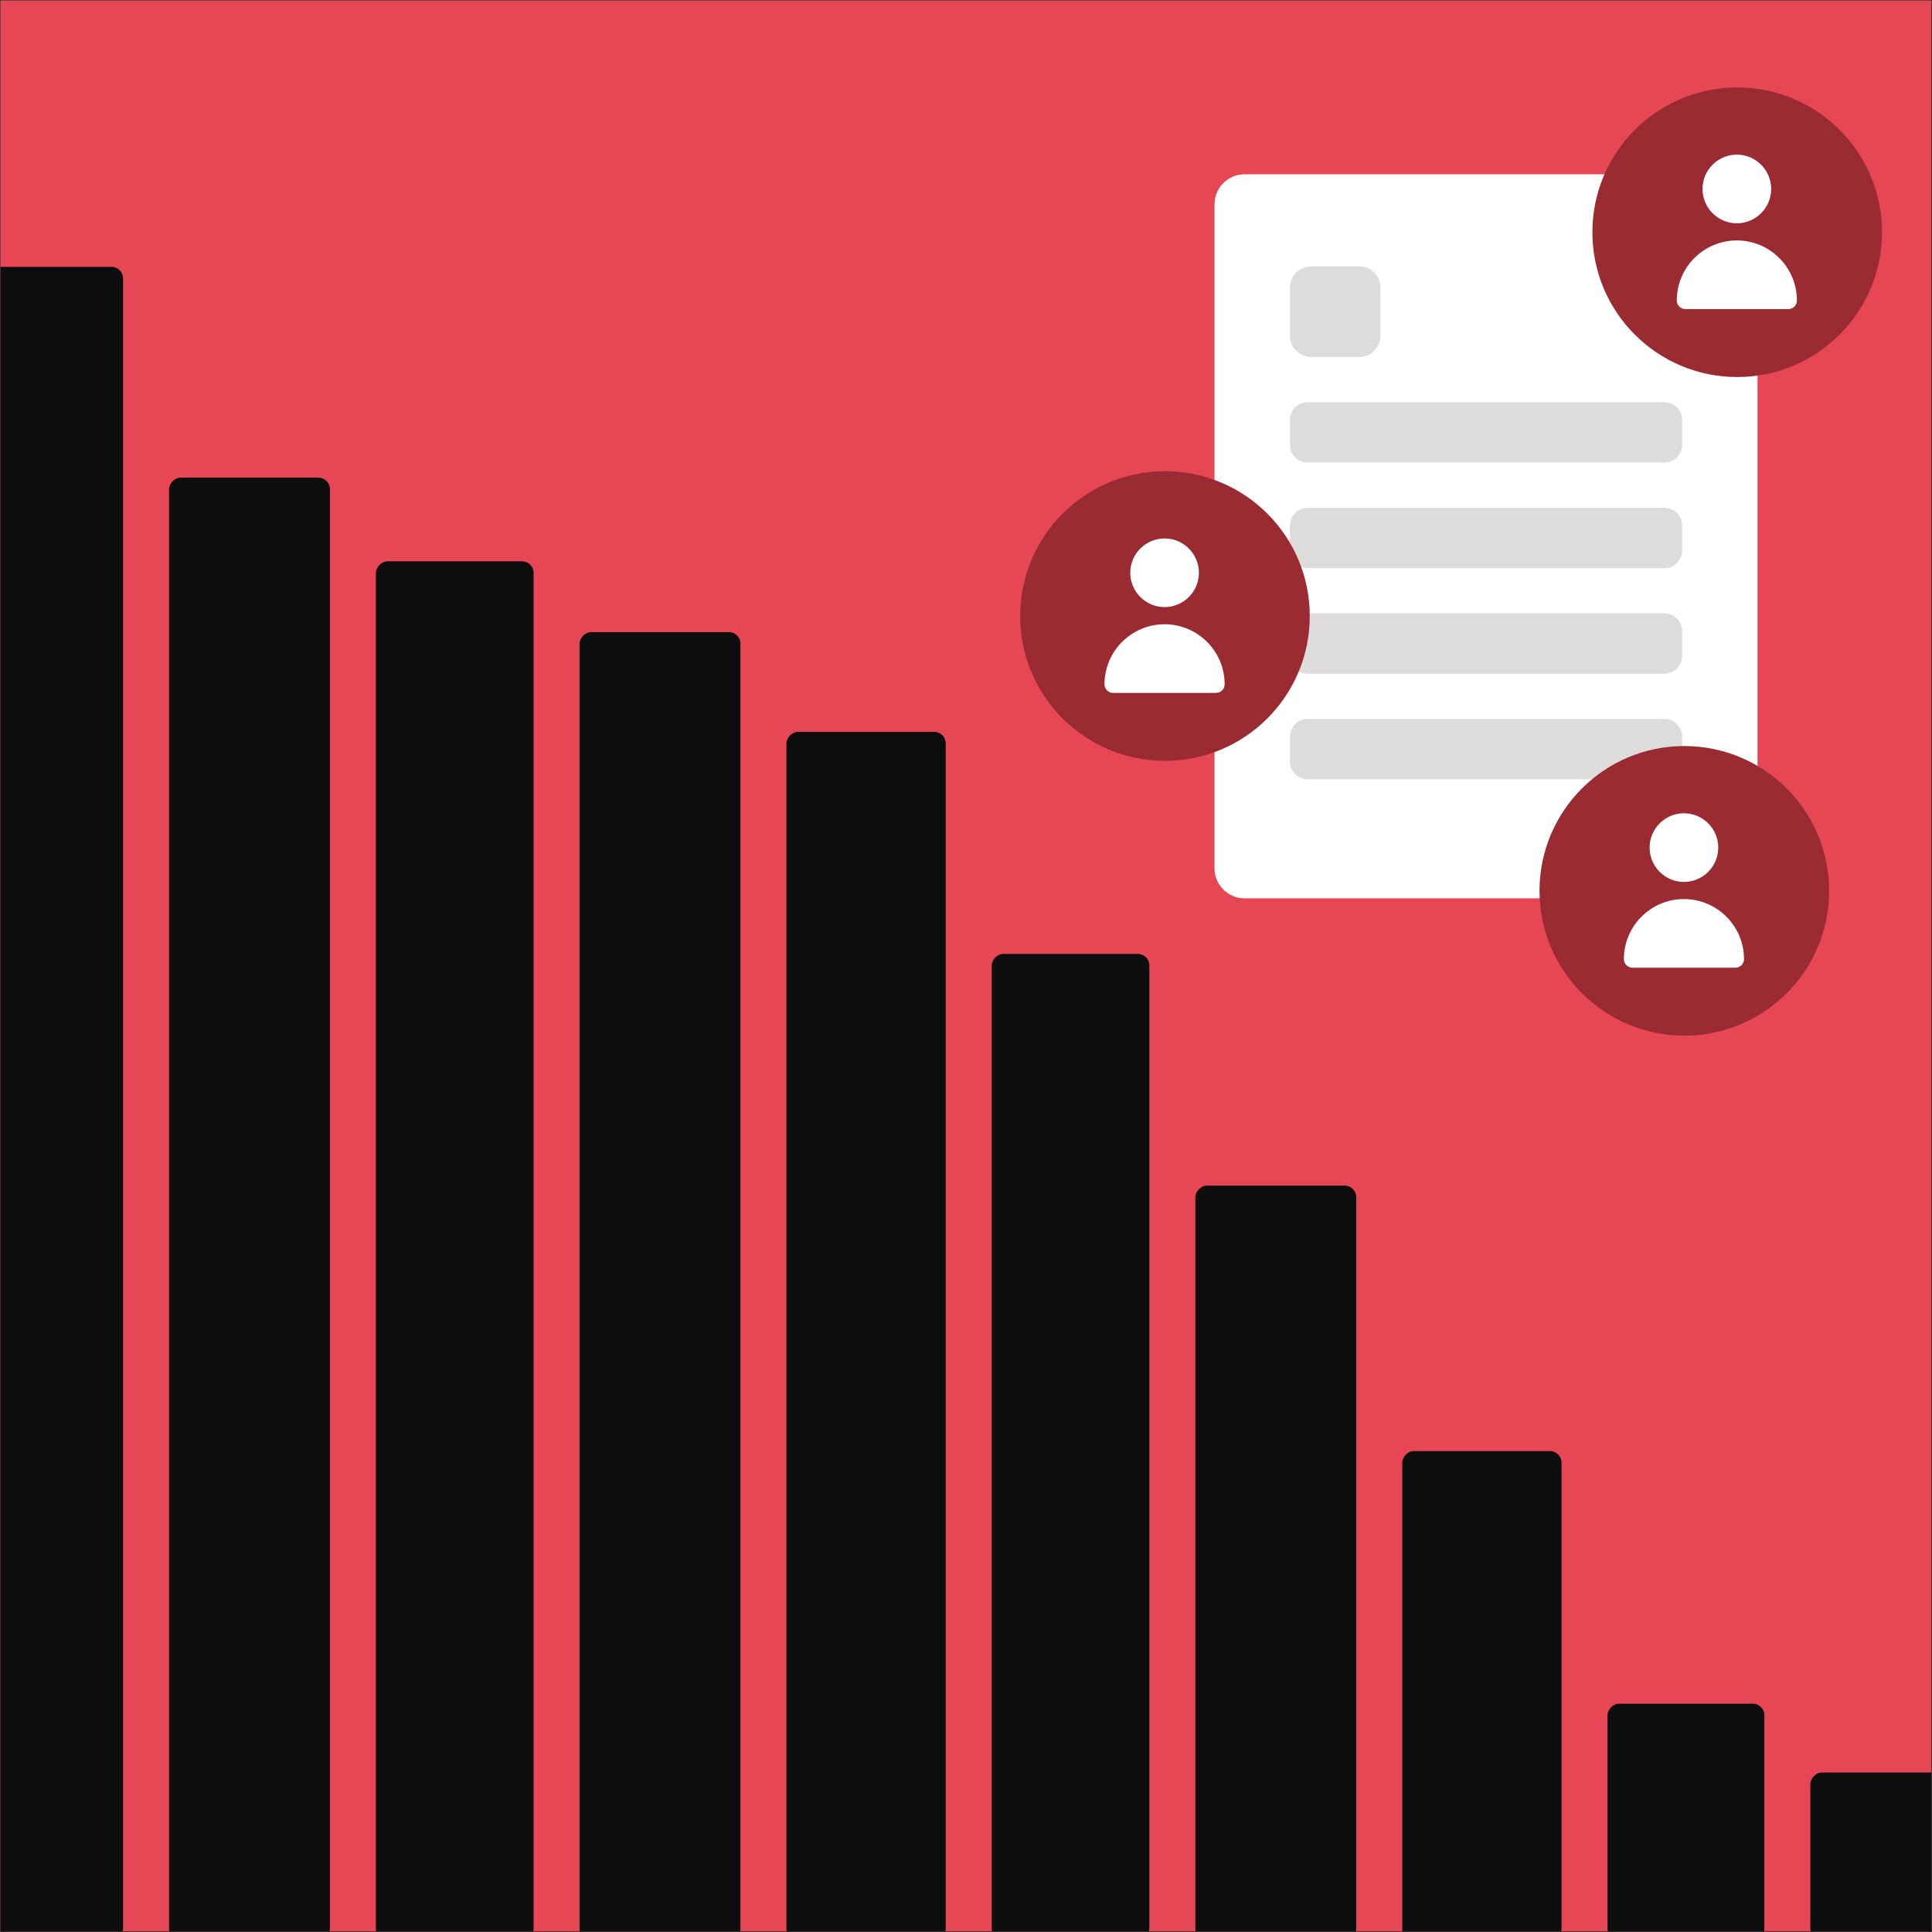
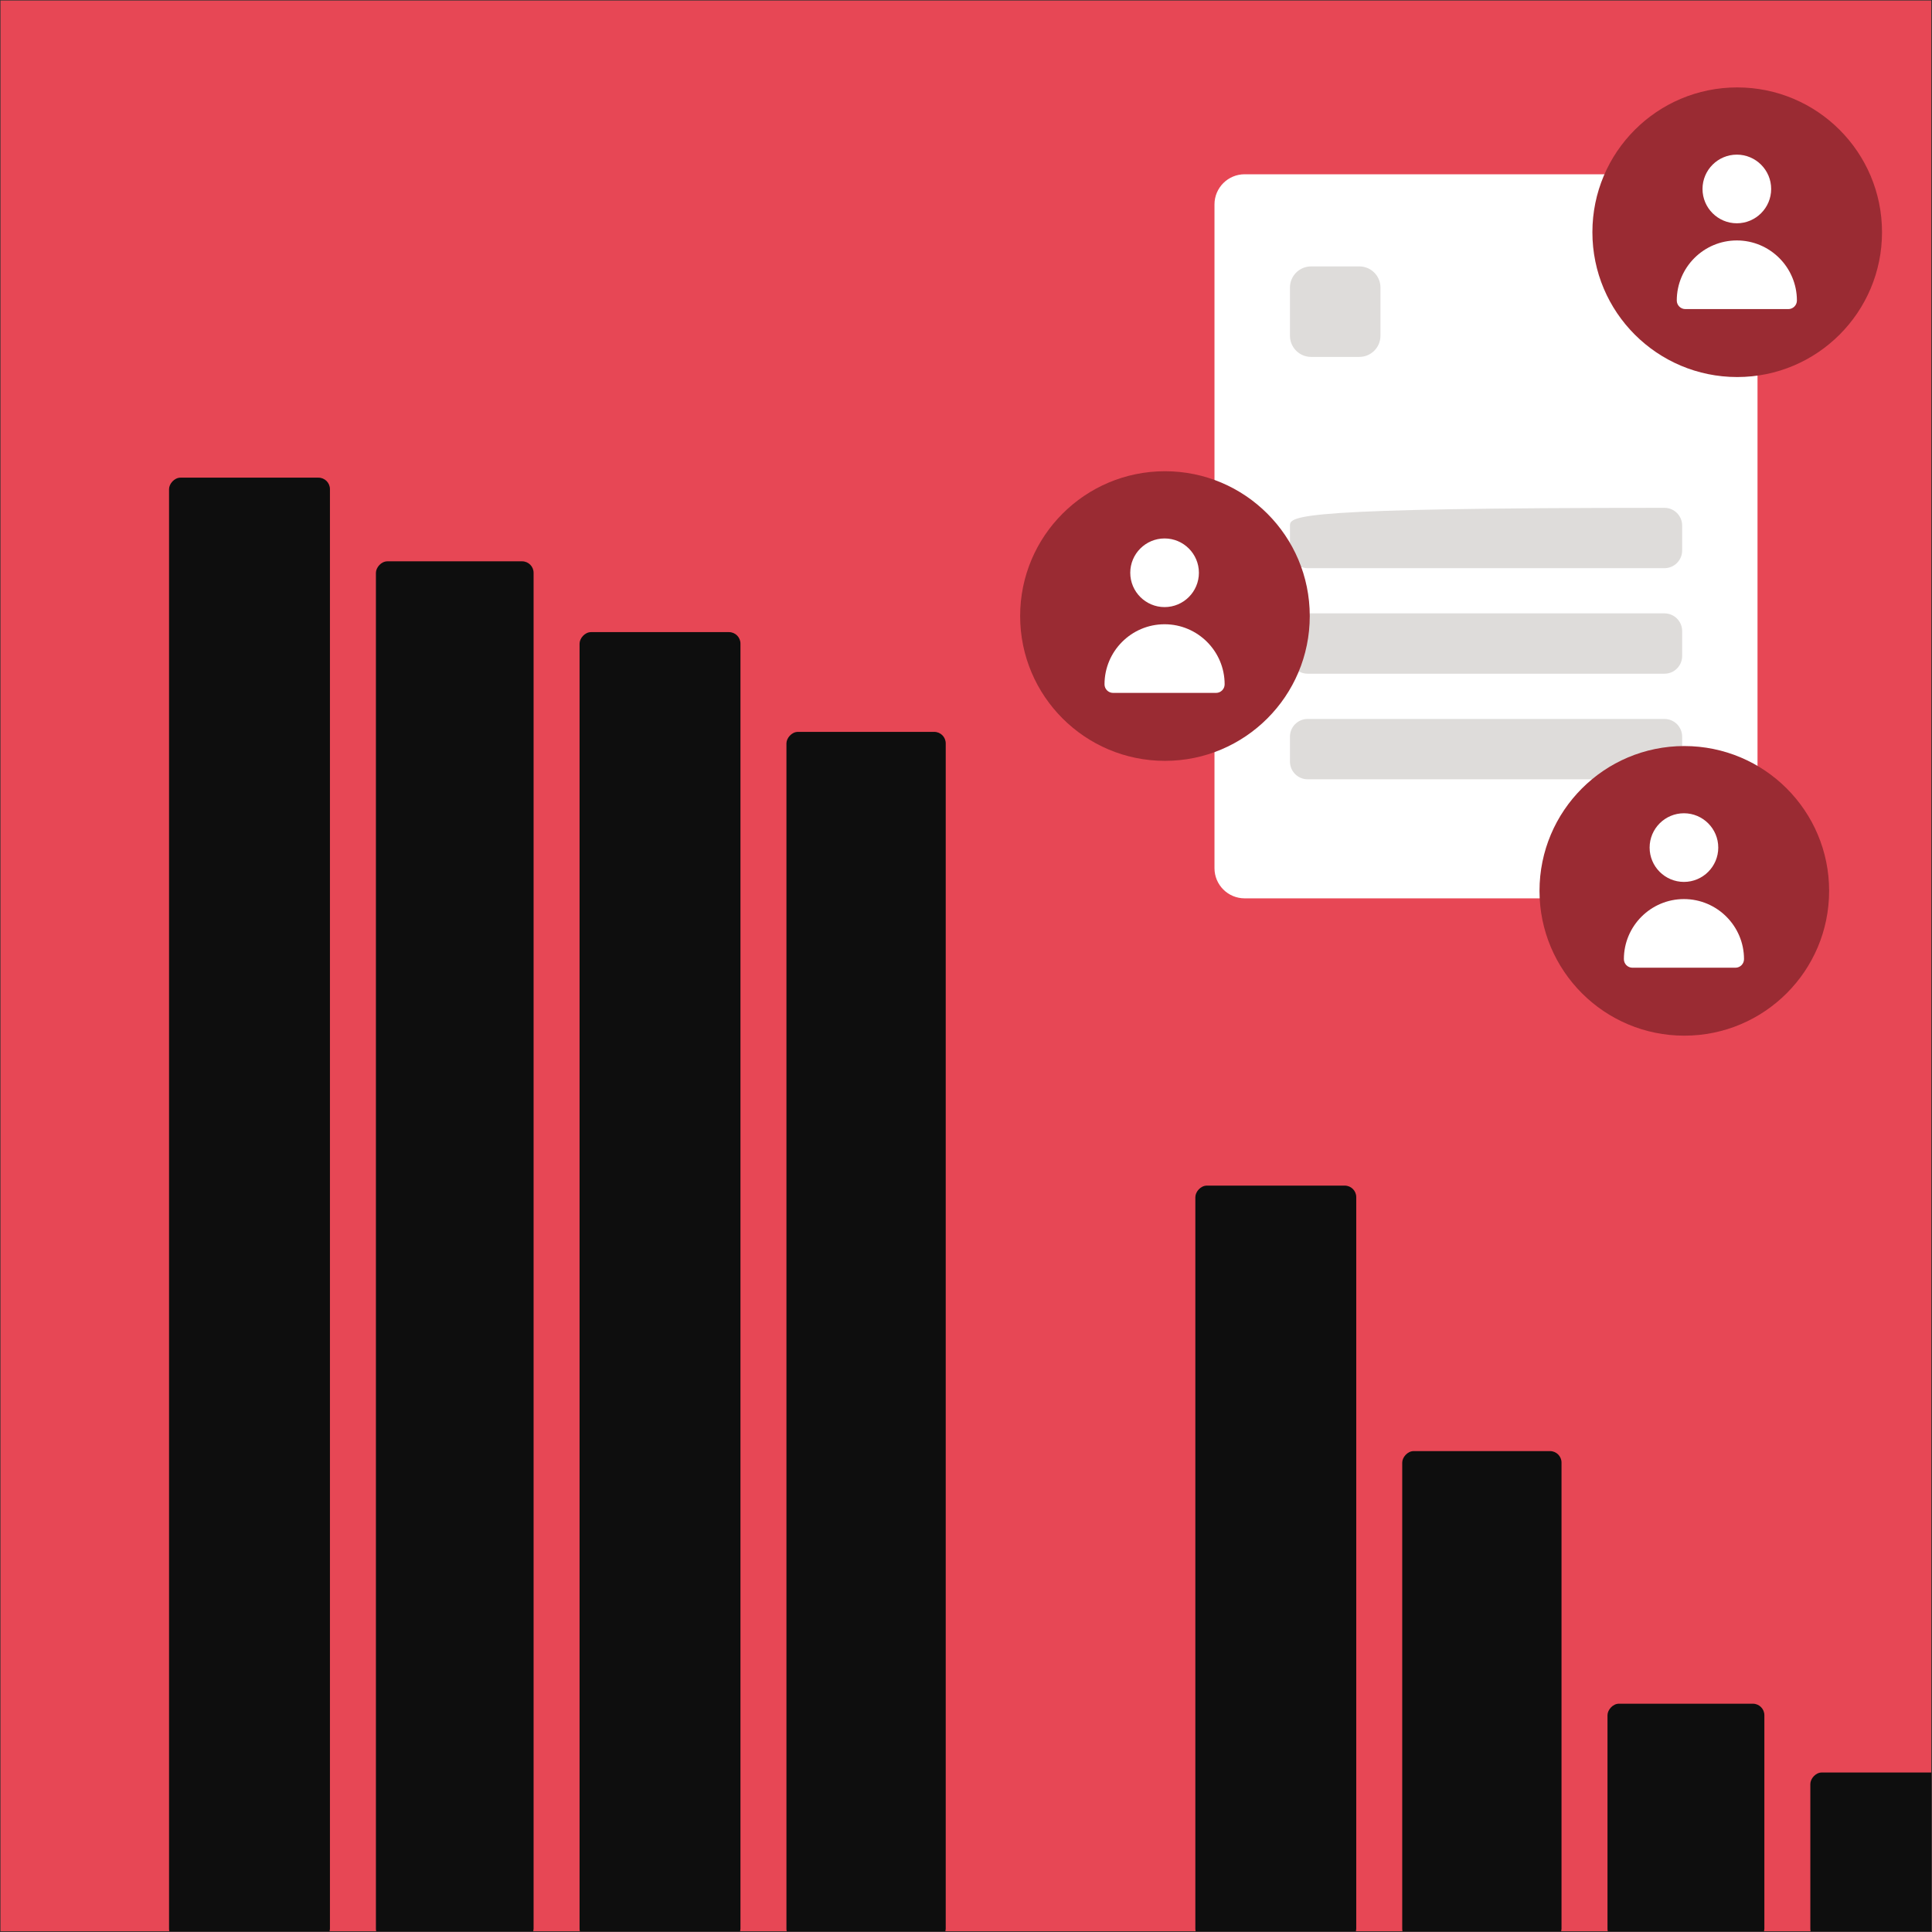
<svg xmlns="http://www.w3.org/2000/svg" width="1601" height="1601" viewBox="0 0 1601 1601" fill="none">
  <rect x="0" y="0" width="1601" height="1601" fill="#333333" stroke="none" />
  <g clip-path="url(#clip0_7810_6206)">
    <rect width="1600" height="1600" transform="translate(0.414 0.412)" fill="#E74755" />
    <rect width="132" height="139" rx="9.524" transform="matrix(-1 0 0 1 1632.18 1468.82)" fill="#0E0E0E" />
    <rect width="130" height="196" rx="9.524" transform="matrix(-1 0 0 1 1462.09 1411.82)" fill="#0E0E0E" />
    <rect width="132" height="405.333" rx="9.524" transform="matrix(-1 0 0 1 1293.99 1202.49)" fill="#0E0E0E" />
    <rect width="133.333" height="625.333" rx="9.524" transform="matrix(-1 0 0 1 1123.89 982.49)" fill="#0E0E0E" />
-     <rect width="130.667" height="817.333" rx="9.524" transform="matrix(-1 0 0 1 952.465 790.49)" fill="#0E0E0E" />
    <rect width="132" height="1001.33" rx="9.524" transform="matrix(-1 0 0 1 783.699 606.49)" fill="#0E0E0E" />
    <rect width="133.333" height="1084" rx="9.524" transform="matrix(-1 0 0 1 613.605 523.823)" fill="#0E0E0E" />
    <rect width="130.667" height="1142.67" rx="9.524" transform="matrix(-1 0 0 1 442.176 465.156)" fill="#0E0E0E" />
    <rect width="133.333" height="1212" rx="9.524" transform="matrix(-1 0 0 1 273.414 395.823)" fill="#0E0E0E" />
-     <rect width="132" height="1386.67" rx="9.524" transform="matrix(-1 0 0 1 101.984 221.156)" fill="#0E0E0E" />
    <path d="M1431.43 144.412H1031.4C1017.6 144.412 1006.41 155.599 1006.41 169.398V719.45C1006.41 733.249 1017.6 744.436 1031.4 744.436H1431.43C1445.23 744.436 1456.41 733.249 1456.41 719.45V169.398C1456.41 155.599 1445.23 144.412 1431.43 144.412Z" fill="white" />
    <path d="M1126.44 220.765H1086.47C1076.8 220.765 1068.96 228.603 1068.96 238.273V278.251C1068.96 287.92 1076.8 295.759 1086.47 295.759H1126.44C1136.11 295.759 1143.95 287.92 1143.95 278.251V238.273C1143.95 228.603 1136.11 220.765 1126.44 220.765Z" fill="#DEDCDA" />
-     <path d="M1379.28 333.271H1083.63C1075.53 333.271 1068.96 339.84 1068.96 347.943V368.606C1068.96 376.709 1075.53 383.278 1083.63 383.278H1379.28C1387.39 383.278 1393.96 376.709 1393.96 368.606V347.943C1393.96 339.84 1387.39 333.271 1379.28 333.271Z" fill="#DEDCDA" />
-     <path d="M1379.28 420.829H1083.63C1075.53 420.829 1068.96 427.398 1068.96 435.502V456.164C1068.96 464.268 1075.53 470.837 1083.63 470.837H1379.28C1387.39 470.837 1393.96 464.268 1393.96 456.164V435.502C1393.96 427.398 1387.39 420.829 1379.28 420.829Z" fill="#DEDCDA" />
+     <path d="M1379.28 420.829C1075.53 420.829 1068.96 427.398 1068.96 435.502V456.164C1068.96 464.268 1075.53 470.837 1083.63 470.837H1379.28C1387.39 470.837 1393.96 464.268 1393.96 456.164V435.502C1393.96 427.398 1387.39 420.829 1379.28 420.829Z" fill="#DEDCDA" />
    <path d="M1379.28 508.282H1083.63C1075.53 508.282 1068.96 514.851 1068.96 522.955V543.617C1068.96 551.721 1075.53 558.29 1083.63 558.29H1379.28C1387.39 558.29 1393.96 551.721 1393.96 543.617V522.955C1393.96 514.851 1387.39 508.282 1379.28 508.282Z" fill="#DEDCDA" />
    <path d="M1379.28 595.776H1083.63C1075.53 595.776 1068.96 602.346 1068.96 610.449V631.111C1068.96 639.215 1075.53 645.784 1083.63 645.784H1379.28C1387.39 645.784 1393.96 639.215 1393.96 631.111V610.449C1393.96 602.346 1387.39 595.776 1379.28 595.776Z" fill="#DEDCDA" />
    <circle cx="965.367" cy="510.498" r="120" fill="#9A2B33" />
    <path d="M965.059 517.305C992.499 517.305 1014.83 539.632 1014.83 567.079C1014.83 571.004 1011.65 574.189 1007.72 574.189H922.396C918.464 574.189 915.285 571.004 915.285 567.079C915.285 539.632 937.619 517.305 965.059 517.305ZM965.059 446.199C980.745 446.199 993.501 458.956 993.501 474.641C993.501 490.327 980.745 503.084 965.059 503.084C949.373 503.084 936.617 490.327 936.617 474.641C936.617 458.956 949.373 446.199 965.059 446.199Z" fill="white" />
    <circle cx="1395.75" cy="738.23" r="120" fill="#9A2B33" />
    <path d="M1395.44 745.037C1422.88 745.037 1445.22 767.364 1445.22 794.811C1445.22 798.736 1442.04 801.922 1438.11 801.922H1352.78C1348.85 801.922 1345.67 798.736 1345.67 794.811C1345.67 767.364 1368 745.037 1395.44 745.037ZM1395.44 673.932C1411.13 673.932 1423.88 686.688 1423.88 702.374C1423.88 718.06 1411.13 730.816 1395.44 730.816C1379.76 730.816 1367 718.06 1367 702.374C1367 686.688 1379.76 673.932 1395.44 673.932Z" fill="white" />
    <circle cx="1439.58" cy="192.441" r="120" fill="#9A2B33" />
    <path d="M1439.27 199.248C1466.71 199.248 1489.05 221.575 1489.05 249.022C1489.05 252.947 1485.87 256.133 1481.94 256.133H1396.61C1392.68 256.133 1389.5 252.947 1389.5 249.022C1389.5 221.575 1411.83 199.248 1439.27 199.248ZM1439.27 128.143C1454.96 128.143 1467.72 140.899 1467.72 156.585C1467.72 172.271 1454.96 185.027 1439.27 185.027C1423.59 185.027 1410.83 172.271 1410.83 156.585C1410.83 140.899 1423.59 128.143 1439.27 128.143Z" fill="white" />
  </g>
  <defs>
    <clipPath id="clip0_7810_6206">
      <rect width="1600" height="1600" fill="white" transform="translate(0.414 0.412)" />
    </clipPath>
  </defs>
</svg>